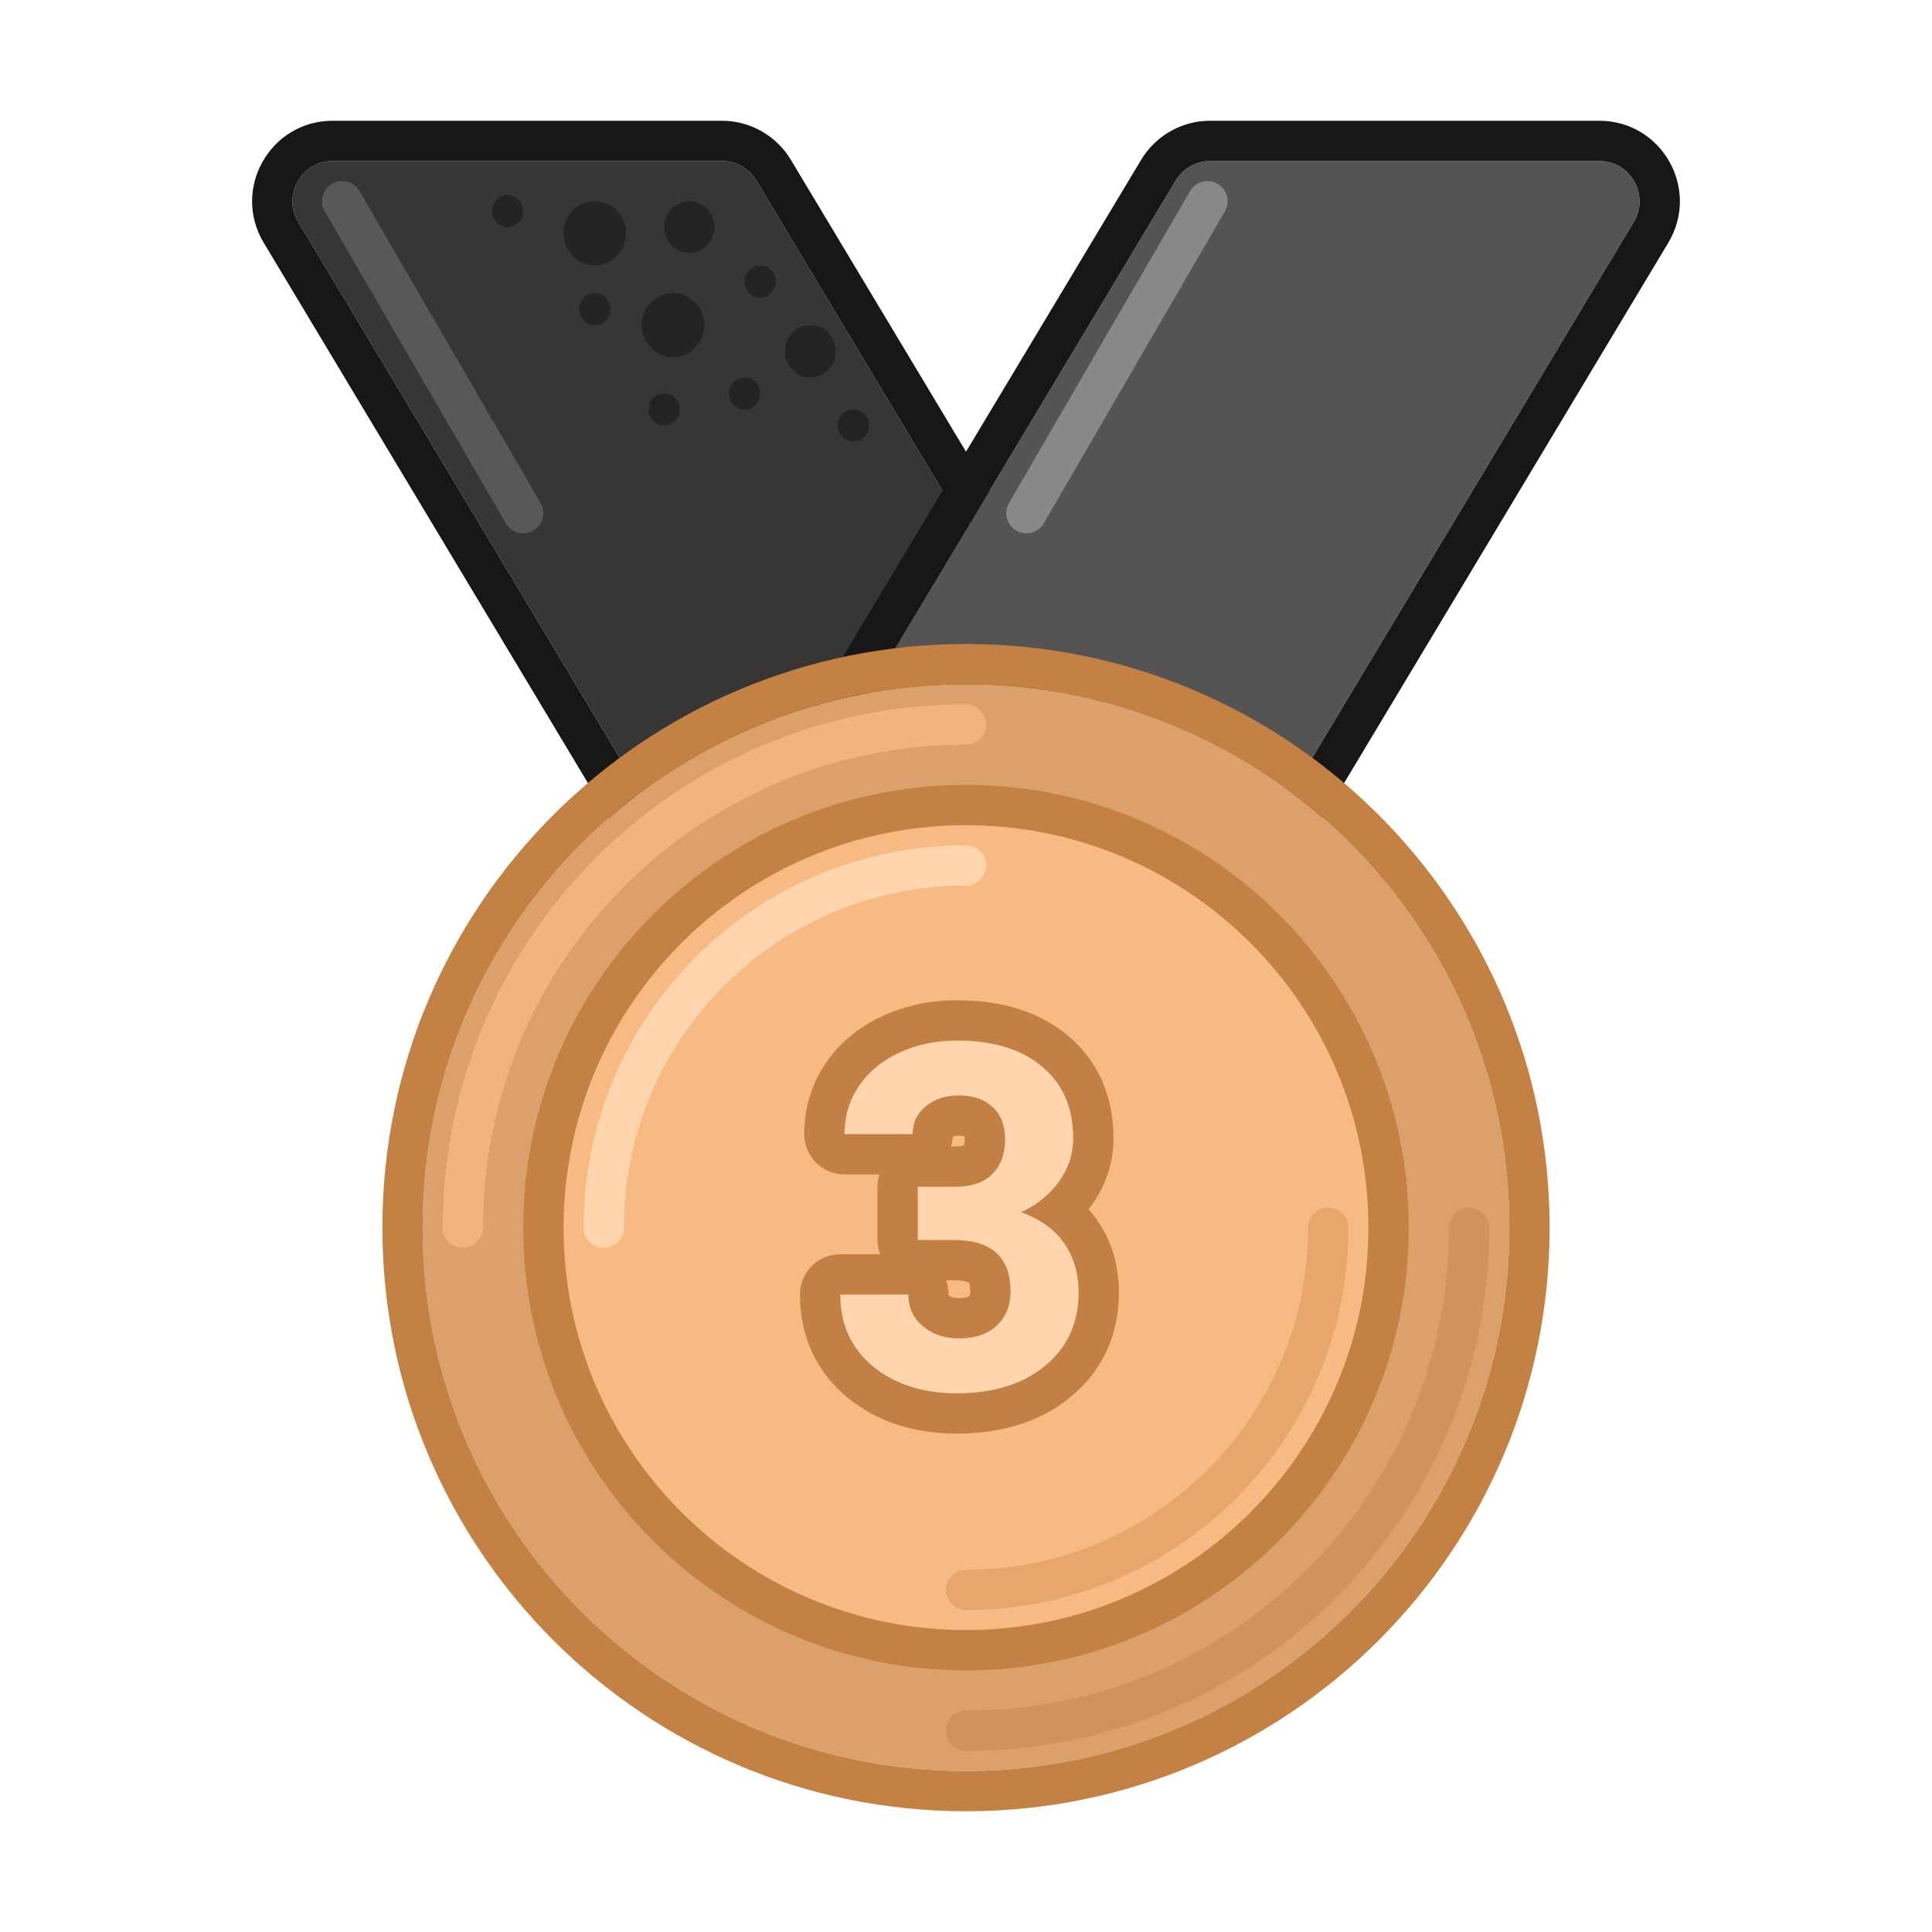
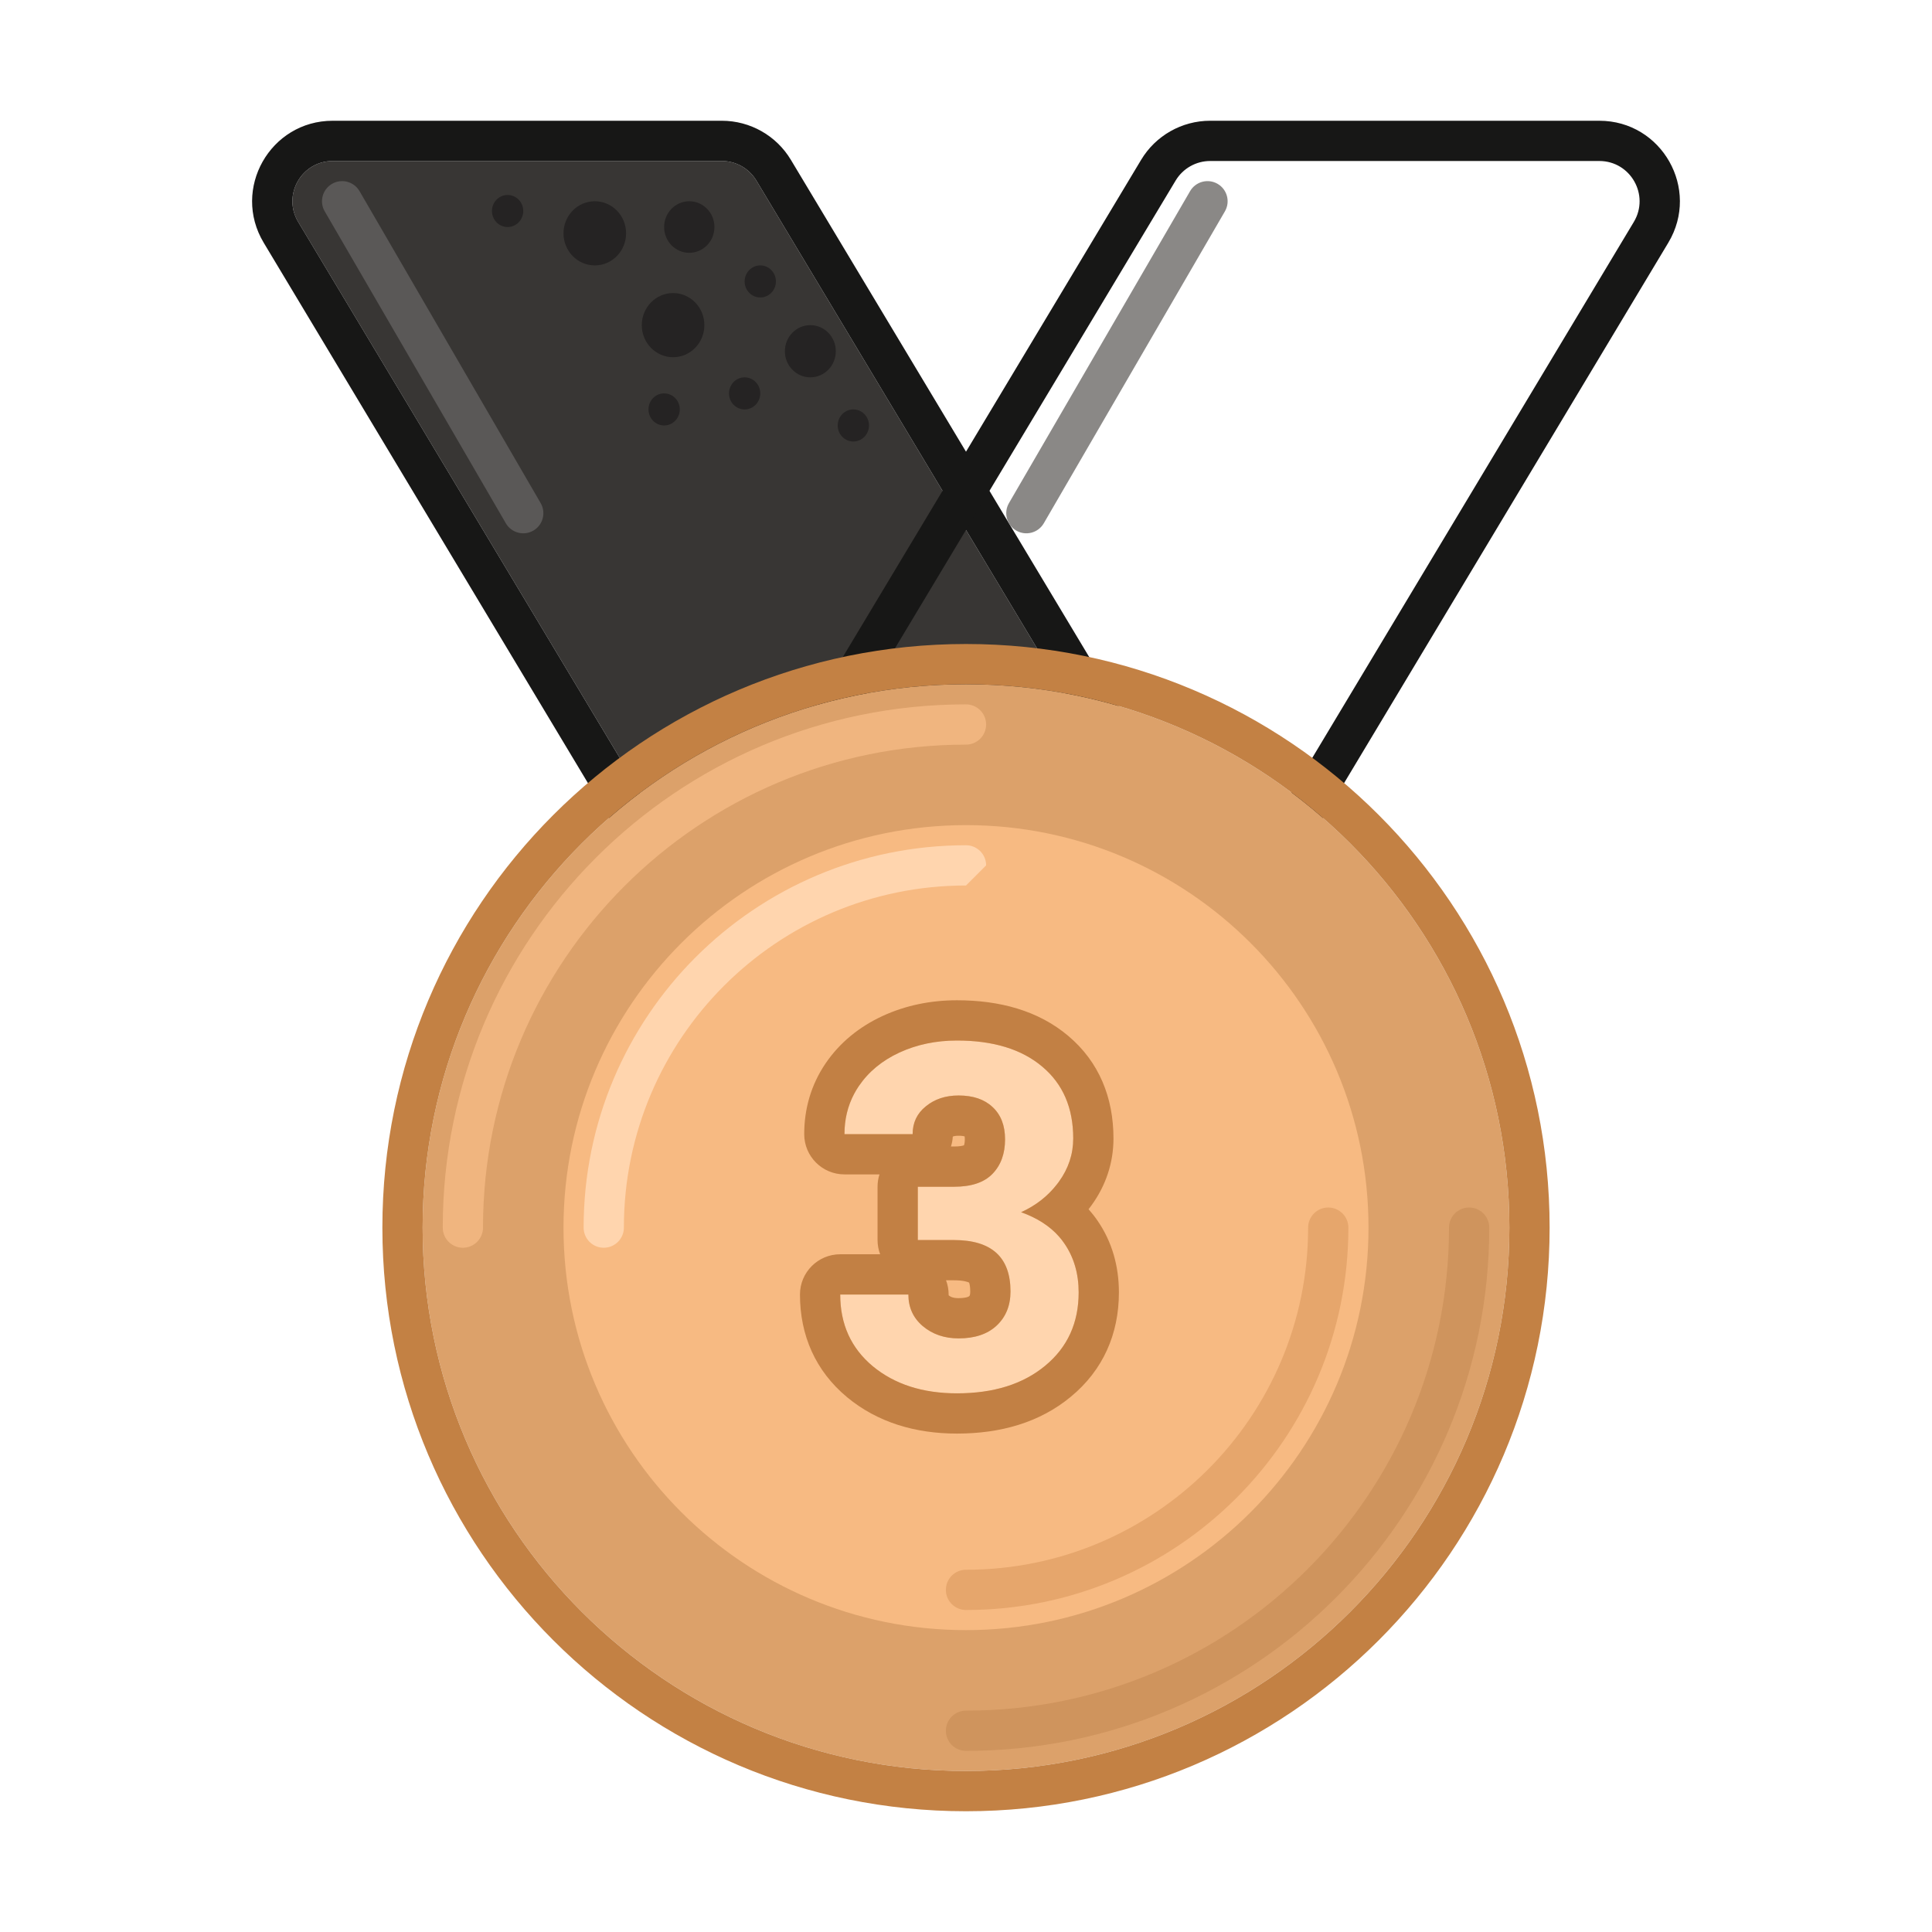
<svg xmlns="http://www.w3.org/2000/svg" width="96" height="96" viewBox="0 0 96 96" fill="none">
  <path d="M37.583 8.971C37.221 8.369 36.57 8 35.868 8H16.532C14.978 8 14.018 9.696 14.817 11.029L36.417 47.029C36.779 47.631 37.43 48 38.132 48H57.468C59.022 48 59.982 46.304 59.183 44.971L37.583 8.971Z" fill="#383634" />
  <path fill-rule="evenodd" clip-rule="evenodd" d="M35.868 6H16.532C13.423 6 11.503 9.392 13.102 12.058L34.703 48.058C35.425 49.263 36.727 50 38.133 50H57.468C60.577 50 62.497 46.608 60.898 43.942L39.298 7.942C38.575 6.737 37.273 6 35.868 6ZM35.868 8C36.57 8 37.221 8.369 37.583 8.971L59.183 44.971C59.983 46.304 59.022 48 57.468 48H38.133C37.43 48 36.779 47.631 36.417 47.029L14.818 11.029C14.018 9.696 14.978 8 16.532 8H35.868Z" fill="#171716" />
-   <path d="M58.417 8.971C58.779 8.369 59.43 8 60.132 8H79.468C81.022 8 81.982 9.696 81.183 11.029L59.583 47.029C59.221 47.631 58.57 48 57.868 48H38.532C36.978 48 36.018 46.304 36.817 44.971L58.417 8.971Z" fill="#565452" />
  <path fill-rule="evenodd" clip-rule="evenodd" d="M60.132 6H79.468C82.577 6 84.497 9.392 82.898 12.058L61.298 48.058C60.575 49.263 59.273 50 57.868 50H38.532C35.423 50 33.503 46.608 35.102 43.942L56.702 7.942C57.425 6.737 58.727 6 60.132 6ZM60.132 8C59.43 8 58.779 8.369 58.417 8.971L36.817 44.971C36.018 46.304 36.978 48 38.532 48H57.868C58.57 48 59.221 47.631 59.583 47.029L81.183 11.029C81.983 9.696 81.022 8 79.468 8H60.132Z" fill="#171716" />
  <path fill-rule="evenodd" clip-rule="evenodd" d="M60.502 9.135C60.98 9.413 61.142 10.025 60.865 10.502L51.865 26.002C51.587 26.48 50.975 26.642 50.498 26.365C50.02 26.088 49.858 25.476 50.135 24.998L59.135 9.498C59.413 9.02 60.025 8.858 60.502 9.135Z" fill="#8A8886" />
  <path fill-rule="evenodd" clip-rule="evenodd" d="M16.498 9.135C16.02 9.413 15.858 10.025 16.135 10.502L25.135 26.002C25.413 26.48 26.025 26.642 26.502 26.365C26.98 26.088 27.142 25.476 26.865 24.998L17.865 9.498C17.587 9.02 16.976 8.858 16.498 9.135Z" fill="#5A5857" />
  <path d="M35.5 11.281C35.5 11.989 34.94 12.562 34.25 12.562C33.56 12.562 33 11.989 33 11.281C33 10.574 33.56 10 34.25 10C34.94 10 35.5 10.574 35.5 11.281Z" fill="#252323" />
  <path d="M31.11 11.594C31.11 12.474 30.414 13.188 29.555 13.188C28.696 13.188 28 12.474 28 11.594C28 10.713 28.696 10 29.555 10C30.414 10 31.11 10.713 31.11 11.594Z" fill="#252323" />
  <path d="M35 16.156C35 17.037 34.304 17.75 33.445 17.75C32.587 17.75 31.89 17.037 31.89 16.156C31.89 15.276 32.587 14.562 33.445 14.562C34.304 14.562 35 15.276 35 16.156Z" fill="#252323" />
  <path d="M38.555 13.984C38.555 14.425 38.207 14.781 37.777 14.781C37.348 14.781 37 14.425 37 13.984C37 13.544 37.348 13.188 37.777 13.188C38.207 13.188 38.555 13.544 38.555 13.984Z" fill="#252323" />
-   <path d="M30.332 15.359C30.332 15.8 29.984 16.156 29.555 16.156C29.125 16.156 28.777 15.8 28.777 15.359C28.777 14.919 29.125 14.562 29.555 14.562C29.984 14.562 30.332 14.919 30.332 15.359Z" fill="#252323" />
  <path d="M26 10.484C26 10.925 25.652 11.281 25.223 11.281C24.793 11.281 24.445 10.925 24.445 10.484C24.445 10.044 24.793 9.688 25.223 9.688C25.652 9.688 26 10.044 26 10.484Z" fill="#252323" />
  <path d="M37.778 19.547C37.778 19.987 37.429 20.344 37 20.344C36.571 20.344 36.223 19.987 36.223 19.547C36.223 19.107 36.571 18.75 37 18.75C37.429 18.75 37.778 19.107 37.778 19.547Z" fill="#252323" />
  <path d="M33.778 20.344C33.778 20.784 33.429 21.141 33 21.141C32.571 21.141 32.223 20.784 32.223 20.344C32.223 19.904 32.571 19.547 33 19.547C33.429 19.547 33.778 19.904 33.778 20.344Z" fill="#252323" />
  <path d="M41.531 17.453C41.531 18.169 40.964 18.75 40.265 18.75C39.566 18.75 39 18.169 39 17.453C39 16.737 39.566 16.156 40.265 16.156C40.964 16.156 41.531 16.737 41.531 17.453Z" fill="#252323" />
  <path d="M43.18 21.141C43.18 21.581 42.832 21.938 42.402 21.938C41.973 21.938 41.625 21.581 41.625 21.141C41.625 20.701 41.973 20.344 42.402 20.344C42.832 20.344 43.18 20.701 43.18 21.141Z" fill="#252323" />
  <path d="M75 61C75 75.912 62.912 88 48 88C33.088 88 21 75.912 21 61C21 46.088 33.088 34 48 34C62.912 34 75 46.088 75 61Z" fill="#DCA16A" />
  <path fill-rule="evenodd" clip-rule="evenodd" d="M77 61C77 77.016 64.016 90 48 90C31.984 90 19 77.016 19 61C19 44.984 31.984 32 48 32C64.016 32 77 44.984 77 61ZM48 88C62.912 88 75 75.912 75 61C75 46.088 62.912 34 48 34C33.088 34 21 46.088 21 61C21 75.912 33.088 88 48 88Z" fill="#C38144" />
  <path fill-rule="evenodd" clip-rule="evenodd" d="M23 62C22.448 62 22 61.552 22 61C22 46.641 33.641 35 48 35C48.552 35 49 35.448 49 36C49 36.552 48.552 37 48 37C34.745 37 24 47.745 24 61C24 61.552 23.552 62 23 62Z" fill="#F0B57F" />
  <path fill-rule="evenodd" clip-rule="evenodd" d="M73 60C73.552 60 74 60.448 74 61C74 75.359 62.359 87 48 87C47.448 87 47 86.552 47 86C47 85.448 47.448 85 48 85C61.255 85 72 74.255 72 61C72 60.448 72.448 60 73 60Z" fill="#CF945D" />
  <path d="M68 61C68 72.046 59.046 81 48 81C36.954 81 28 72.046 28 61C28 49.954 36.954 41 48 41C59.046 41 68 49.954 68 61Z" fill="#F7BA82" />
-   <path fill-rule="evenodd" clip-rule="evenodd" d="M70 61C70 73.15 60.15 83 48 83C35.85 83 26 73.15 26 61C26 48.85 35.85 39 48 39C60.15 39 70 48.85 70 61ZM48 81C59.046 81 68 72.046 68 61C68 49.954 59.046 41 48 41C36.954 41 28 49.954 28 61C28 72.046 36.954 81 48 81Z" fill="#C38144" />
  <path fill-rule="evenodd" clip-rule="evenodd" d="M48 78C57.389 78 65 70.389 65 61C65 60.448 65.448 60 66 60C66.552 60 67 60.448 67 61C67 71.493 58.493 80 48 80C47.448 80 47 79.552 47 79C47 78.448 47.448 78 48 78Z" fill="#E6A66C" />
-   <path fill-rule="evenodd" clip-rule="evenodd" d="M48 44C38.611 44 31 51.611 31 61C31 61.552 30.552 62 30 62C29.448 62 29 61.552 29 61C29 50.507 37.507 42 48 42C48.552 42 49 42.448 49 43C49 43.552 48.552 44 48 44Z" fill="#FFD5AE" />
+   <path fill-rule="evenodd" clip-rule="evenodd" d="M48 44C38.611 44 31 51.611 31 61C31 61.552 30.552 62 30 62C29.448 62 29 61.552 29 61C29 50.507 37.507 42 48 42C48.552 42 49 42.448 49 43Z" fill="#FFD5AE" />
  <path d="M45.605 58.969H47.41C48.27 58.969 48.906 58.754 49.32 58.324C49.734 57.895 49.941 57.324 49.941 56.613C49.941 55.926 49.734 55.391 49.32 55.008C48.914 54.625 48.352 54.434 47.633 54.434C46.984 54.434 46.441 54.613 46.004 54.973C45.566 55.324 45.348 55.785 45.348 56.355H41.961C41.961 55.465 42.199 54.668 42.676 53.965C43.16 53.254 43.832 52.699 44.691 52.301C45.559 51.902 46.512 51.703 47.551 51.703C49.355 51.703 50.77 52.137 51.793 53.004C52.816 53.863 53.328 55.051 53.328 56.566C53.328 57.348 53.09 58.066 52.613 58.723C52.137 59.379 51.512 59.883 50.738 60.234C51.699 60.578 52.414 61.094 52.883 61.781C53.359 62.469 53.598 63.281 53.598 64.219C53.598 65.734 53.043 66.949 51.934 67.863C50.832 68.777 49.371 69.234 47.551 69.234C45.848 69.234 44.453 68.785 43.367 67.887C42.289 66.988 41.75 65.801 41.75 64.324H45.137C45.137 64.965 45.375 65.488 45.852 65.894C46.336 66.301 46.93 66.504 47.633 66.504C48.438 66.504 49.066 66.293 49.52 65.871C49.98 65.441 50.211 64.875 50.211 64.172C50.211 62.469 49.273 61.617 47.398 61.617H45.605V58.969Z" fill="#FFD5AE" />
  <path fill-rule="evenodd" clip-rule="evenodd" d="M43.701 58.355H41.961C40.856 58.355 39.961 57.46 39.961 56.355C39.961 55.085 40.308 53.894 41.02 52.843L41.023 52.839C41.731 51.8 42.697 51.021 43.85 50.486L43.856 50.483C45.008 49.954 46.249 49.703 47.551 49.703C49.663 49.703 51.59 50.212 53.083 51.475C54.62 52.768 55.328 54.55 55.328 56.566C55.328 57.787 54.946 58.914 54.232 59.898C54.185 59.962 54.138 60.024 54.09 60.086C54.247 60.262 54.395 60.449 54.531 60.648C55.264 61.709 55.598 62.928 55.598 64.219C55.598 66.293 54.805 68.088 53.208 69.404C51.66 70.688 49.707 71.234 47.551 71.234C45.483 71.234 43.608 70.681 42.092 69.428L42.087 69.423C40.526 68.123 39.75 66.359 39.75 64.324C39.75 63.22 40.645 62.324 41.75 62.324H43.734C43.651 62.104 43.605 61.866 43.605 61.617V58.969C43.605 58.755 43.639 58.549 43.701 58.355ZM47.008 63.617C47.091 63.837 47.137 64.075 47.137 64.324C47.137 64.341 47.137 64.354 47.138 64.363C47.14 64.365 47.142 64.366 47.144 64.368C47.227 64.436 47.351 64.504 47.633 64.504C47.863 64.504 48.001 64.473 48.072 64.45C48.131 64.43 48.151 64.413 48.156 64.408M47.008 63.617H47.398C47.895 63.617 48.098 63.703 48.153 63.732C48.155 63.735 48.156 63.739 48.158 63.743C48.176 63.794 48.211 63.924 48.211 64.172C48.211 64.303 48.19 64.359 48.186 64.37C48.183 64.377 48.181 64.38 48.179 64.383C48.177 64.386 48.17 64.394 48.156 64.408M51.934 67.863C53.043 66.949 53.598 65.734 53.598 64.219C53.598 63.281 53.359 62.469 52.883 61.781C52.806 61.668 52.722 61.559 52.631 61.456C52.172 60.929 51.541 60.522 50.738 60.234C51.462 59.906 52.055 59.444 52.519 58.848C52.551 58.807 52.583 58.765 52.613 58.723C53.09 58.066 53.328 57.348 53.328 56.566C53.328 55.051 52.816 53.863 51.793 53.004C50.77 52.137 49.355 51.703 47.551 51.703C46.512 51.703 45.559 51.902 44.691 52.301C43.832 52.699 43.16 53.254 42.676 53.965C42.59 54.092 42.511 54.222 42.441 54.355C42.121 54.959 41.961 55.626 41.961 56.355H45.348C45.348 55.785 45.566 55.324 46.004 54.973C46.441 54.613 46.984 54.434 47.633 54.434C48.352 54.434 48.914 54.625 49.32 55.008C49.734 55.391 49.941 55.926 49.941 56.613C49.941 57.324 49.734 57.895 49.32 58.324C48.906 58.754 48.27 58.969 47.41 58.969H45.605V61.617H47.398C49.273 61.617 50.211 62.469 50.211 64.172C50.211 64.875 49.98 65.441 49.52 65.871C49.066 66.293 48.438 66.504 47.633 66.504C46.93 66.504 46.336 66.301 45.852 65.894C45.375 65.488 45.137 64.965 45.137 64.324H41.75C41.75 65.063 41.885 65.73 42.155 66.324C42.425 66.917 42.829 67.438 43.367 67.887C44.453 68.785 45.848 69.234 47.551 69.234C49.371 69.234 50.832 68.777 51.934 67.863ZM47.252 56.969C47.302 56.812 47.334 56.647 47.344 56.476C47.397 56.454 47.484 56.434 47.633 56.434C47.792 56.434 47.886 56.452 47.931 56.465C47.937 56.496 47.941 56.545 47.941 56.613C47.941 56.775 47.918 56.859 47.906 56.892C47.903 56.899 47.901 56.906 47.898 56.911C47.897 56.911 47.895 56.912 47.893 56.913C47.829 56.934 47.68 56.969 47.41 56.969H47.252Z" fill="#C28044" />
</svg>